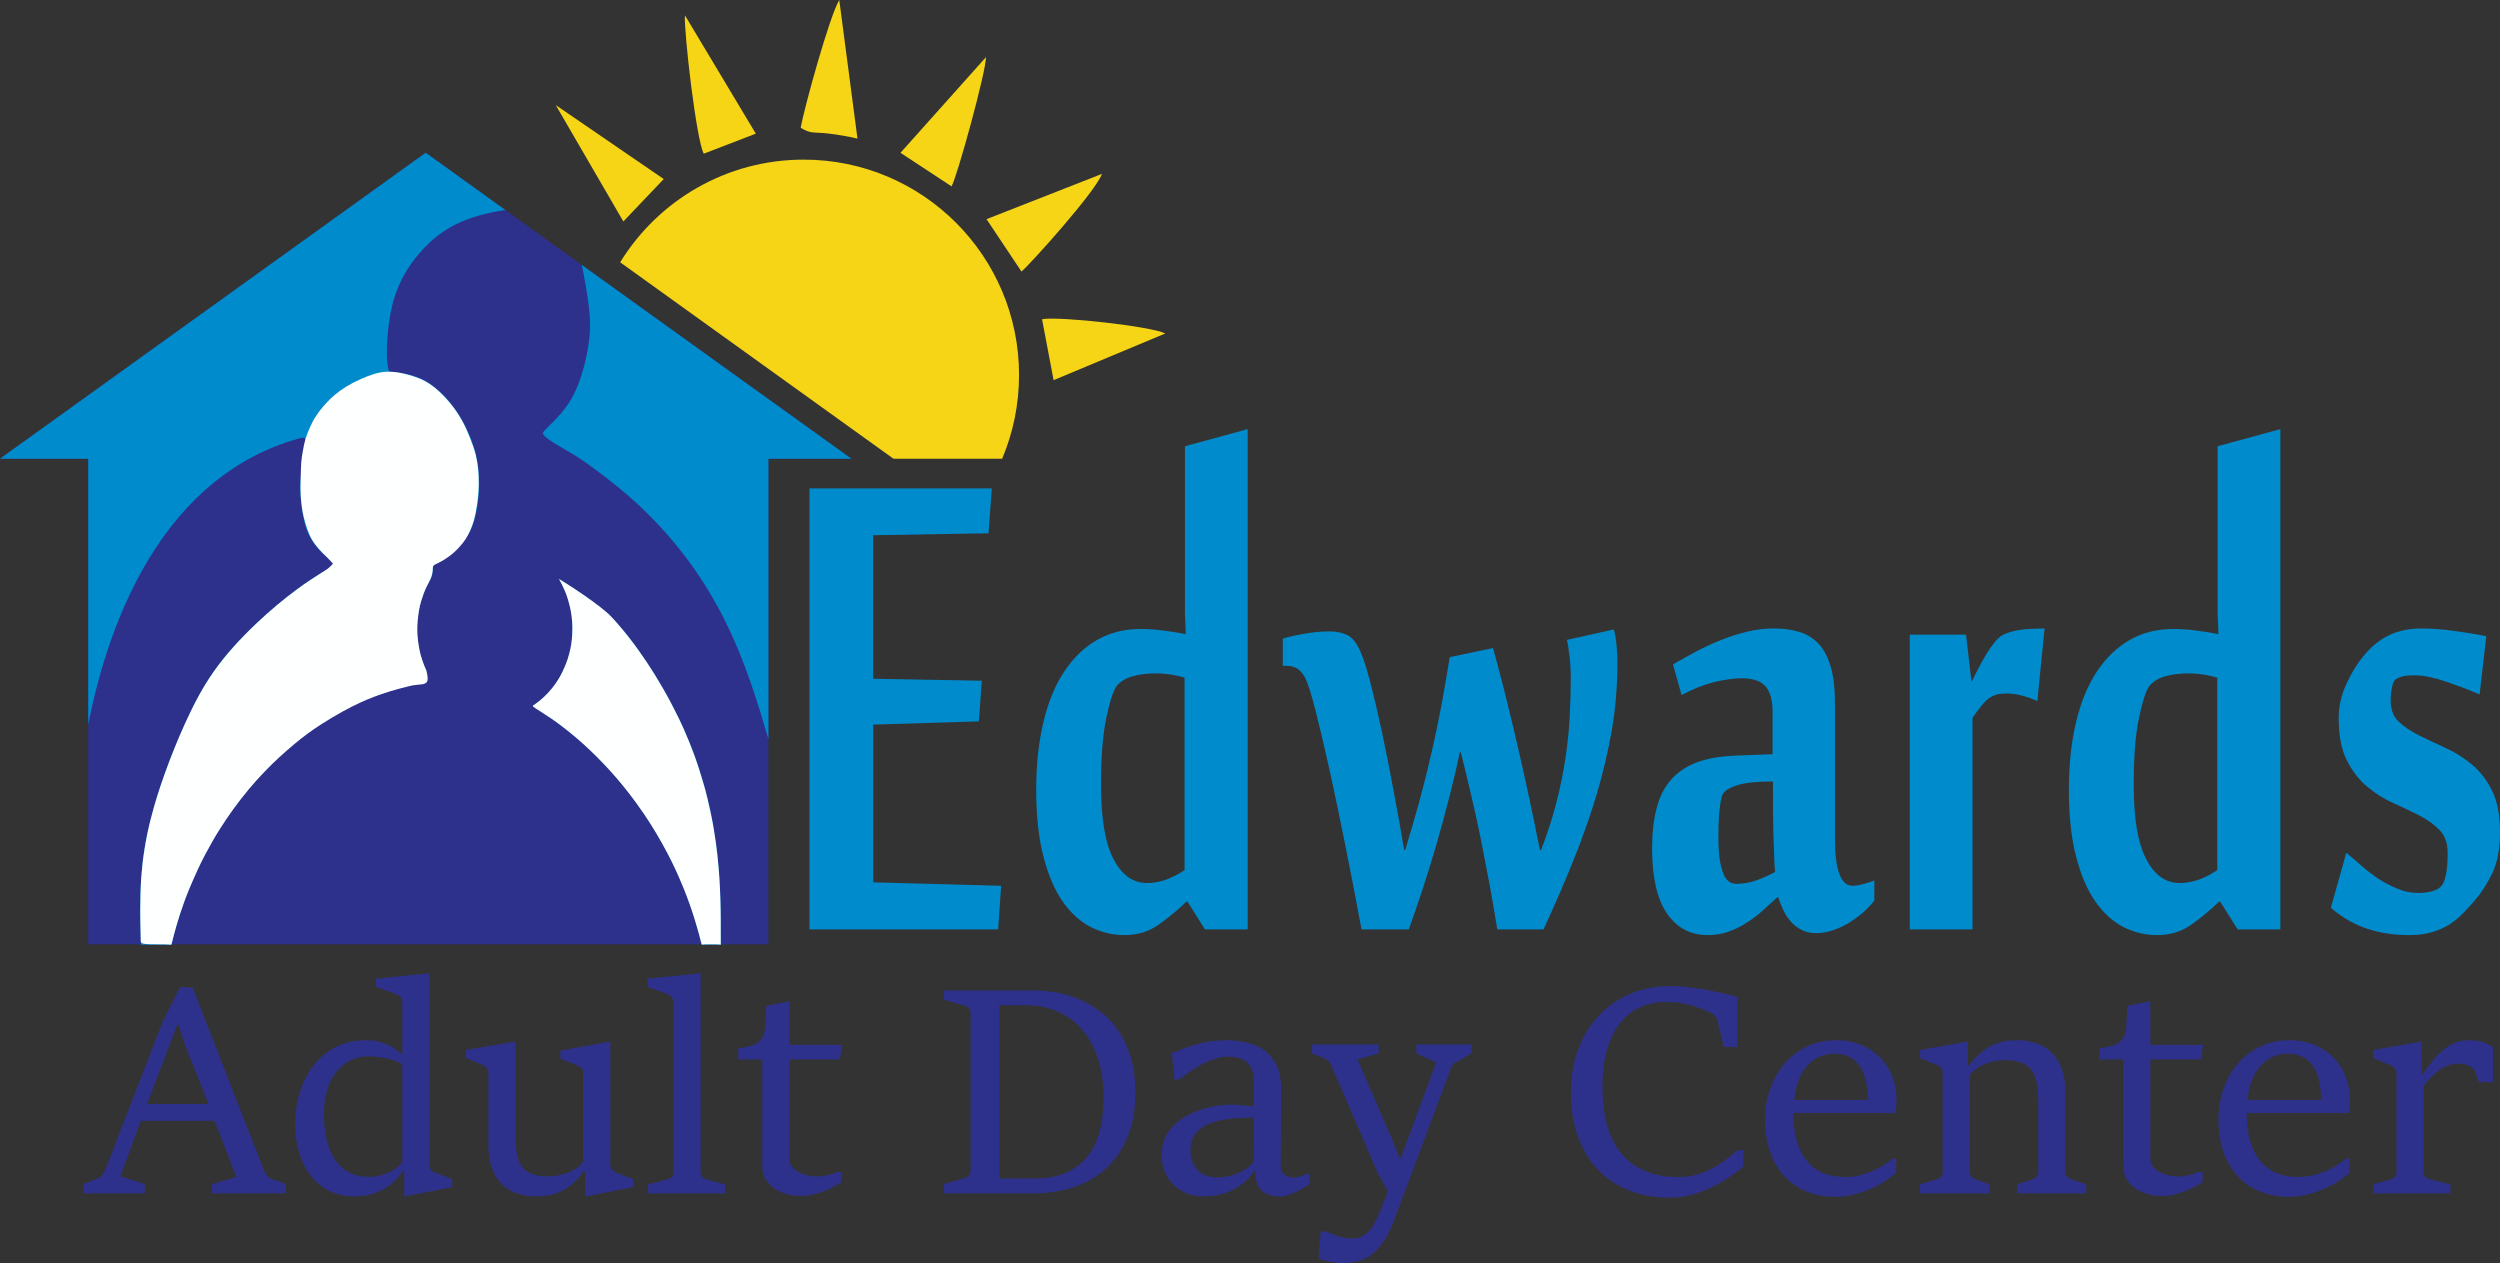
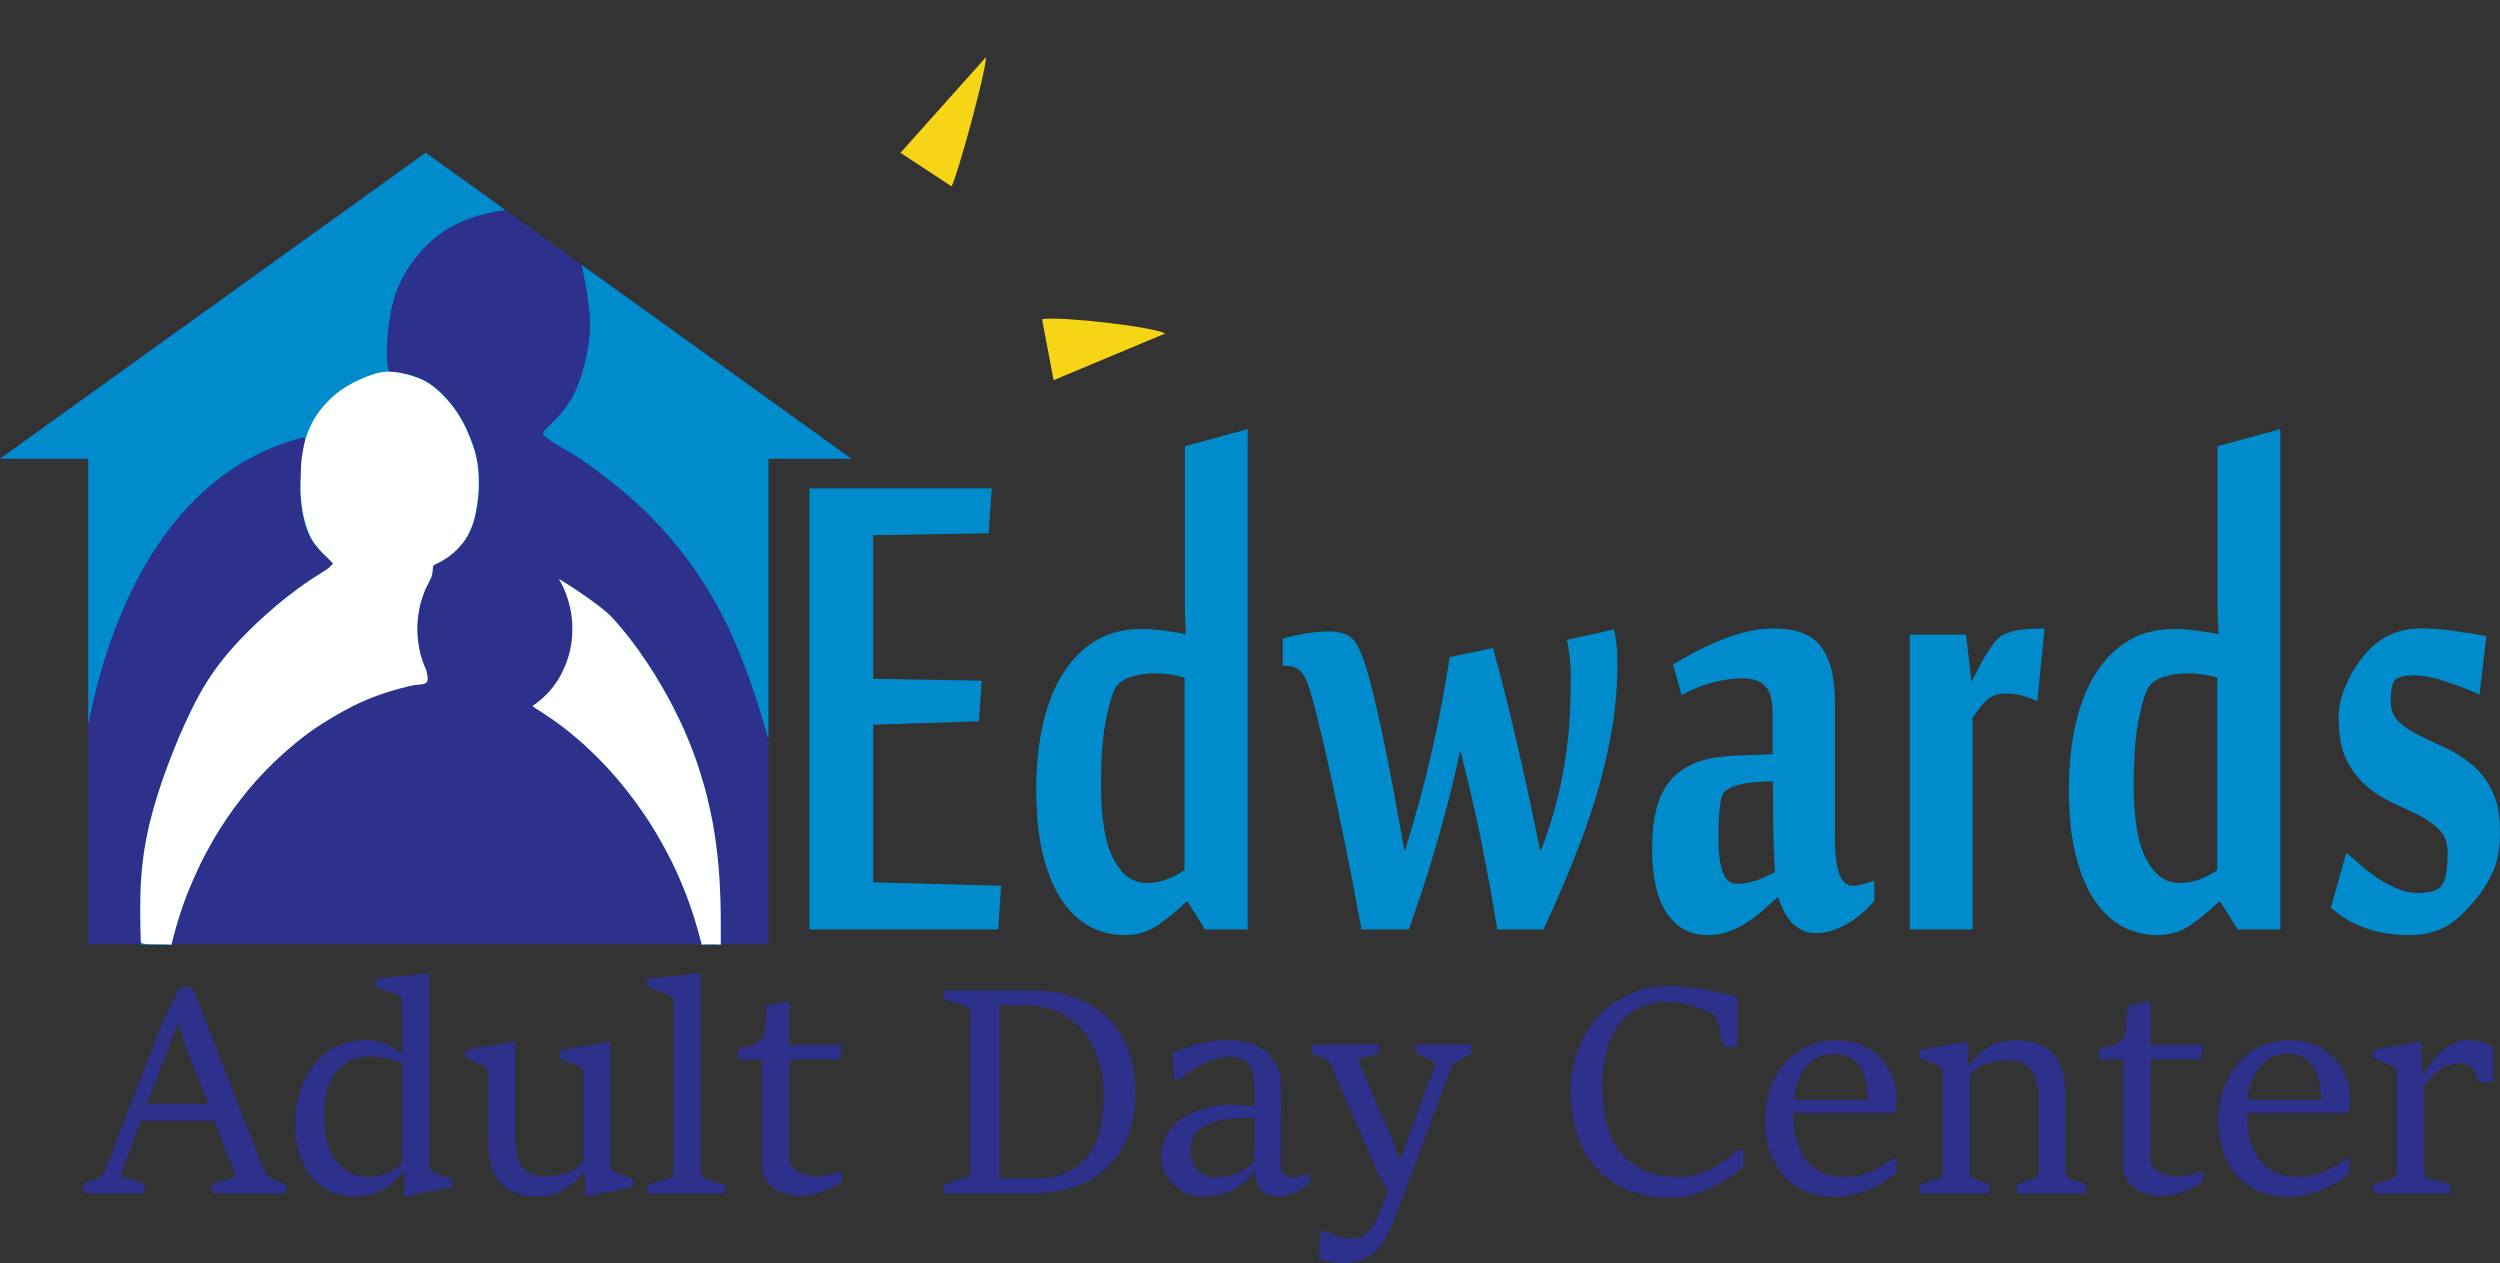
<svg xmlns="http://www.w3.org/2000/svg" version="1.1" id="Layer_1" x="0px" y="0px" width="320px" height="161.683px" viewBox="0 0 320 161.683" enable-background="new 0 0 320 161.683" xml:space="preserve">
  <rect x="0" y="0" width="320" height="161.683" fill="#333333" stroke="none" />
  <g>
    <polygon fill-rule="evenodd" clip-rule="evenodd" fill="#2D318B" points="98.358,120.872 98.358,58.715 108.978,58.715    54.489,19.553 0,58.715 11.297,58.715 11.297,120.872  " />
    <path fill-rule="evenodd" clip-rule="evenodd" fill="#008CCC" d="M68.295,90.366c0.159,0.091,0.119,0.218,0.277,0.312   c9.413,5.611,18.135,16.958,21.249,30.245h2.441c-0.006-0.555-0.006-1.101-0.006-1.606c0-1.908,0-3.238-0.075-5.071   c-0.075-1.833-0.227-4.167-0.59-6.728c-0.364-2.561-0.942-5.348-1.858-8.322c-0.916-2.975-2.171-6.138-4.017-9.564   c-1.845-3.427-4.28-7.117-6.64-9.791c-2.334-2.645-6.216-4.884-7.563-5.782c0.035,0.057,0.069,0.114,0.103,0.172l0.428,0.802   c0.06,0.122,0.116,0.245,0.172,0.369l0.041,0.094l0.001,0.003c0.025,0.059,0.05,0.118,0.075,0.177l0.003,0.009l0.039,0.095   l0.052,0.133l0.034,0.088l0.058,0.153l0.004,0.011l0.035,0.097l0.001,0.004l0.053,0.152l0.04,0.118l0.036,0.111l0.043,0.141   l0.041,0.137l0.042,0.148l0.026,0.095l0.045,0.172l0.024,0.095c0.016,0.063,0.03,0.125,0.045,0.188l0.013,0.058   c0.015,0.07,0.031,0.14,0.044,0.21l0.017,0.08c0.015,0.075,0.029,0.149,0.042,0.224v0l0.002,0.008l0.002,0.017   c0.014,0.077,0.027,0.155,0.04,0.233l0.008,0.047c0.012,0.081,0.023,0.162,0.035,0.243l0.005,0.036   c0.011,0.083,0.021,0.167,0.031,0.25l0.001,0.012l0.001,0.008c0.01,0.09,0.019,0.18,0.027,0.27l0.001,0.011   c0.008,0.087,0.015,0.175,0.021,0.263l0.001,0.017v0.009c0.006,0.092,0.011,0.184,0.016,0.275l0,0.005   c0.004,0.093,0.007,0.186,0.009,0.279l0,0.019c0.002,0.094,0.003,0.188,0.003,0.282c0,0.086-0.001,0.172-0.003,0.258l-0.002,0.073   c-0.002,0.079-0.004,0.159-0.008,0.238l-0.001,0.016c-0.004,0.088-0.009,0.176-0.015,0.264l-0.003,0.049   c-0.005,0.08-0.011,0.159-0.019,0.238l-0.002,0.028c-0.008,0.088-0.017,0.176-0.026,0.264l-0.004,0.038   c-0.008,0.077-0.018,0.153-0.028,0.23l-0.005,0.039c-0.012,0.084-0.024,0.168-0.037,0.251l-0.009,0.054   c-0.011,0.069-0.023,0.138-0.035,0.207l-0.008,0.048c-0.015,0.083-0.031,0.166-0.047,0.248l-0.009,0.04   c-0.014,0.072-0.03,0.144-0.045,0.216l-0.011,0.047c-0.019,0.081-0.037,0.162-0.058,0.242l-0.002,0.007l-0.005,0.02   c-0.018,0.072-0.037,0.143-0.056,0.214l-0.019,0.067c-0.02,0.071-0.04,0.142-0.06,0.212l-0.005,0.016l-0.003,0.008   c-0.021,0.074-0.045,0.148-0.068,0.222l-0.023,0.068c-0.019,0.059-0.039,0.118-0.059,0.176l-0.02,0.06   c-0.025,0.073-0.052,0.146-0.079,0.219l-0.021,0.058l-0.069,0.181l-0.019,0.047c-0.029,0.074-0.06,0.147-0.09,0.221l-0.019,0.043   c-0.027,0.064-0.055,0.129-0.084,0.192l-0.017,0.039c-0.033,0.072-0.066,0.144-0.1,0.215l-0.025,0.052   c-0.026,0.054-0.052,0.107-0.079,0.16l-0.034,0.067c-0.033,0.065-0.067,0.13-0.102,0.195l-0.006,0.012l-0.011,0.021   c-0.032,0.059-0.064,0.117-0.097,0.175l-0.038,0.067c-0.037,0.064-0.074,0.128-0.111,0.192l-0.002,0.003l0,0.001   c-0.039,0.066-0.08,0.132-0.12,0.196l-0.033,0.054l-0.105,0.164l-0.024,0.037c-0.041,0.061-0.081,0.121-0.122,0.181l-0.042,0.06   c-0.035,0.049-0.069,0.098-0.104,0.147l-0.031,0.043c-0.043,0.059-0.087,0.119-0.132,0.177l-0.04,0.052l-0.103,0.132l-0.043,0.055   c-0.044,0.055-0.089,0.11-0.134,0.164l-0.045,0.054l-0.104,0.121l-0.051,0.058c-0.048,0.054-0.096,0.107-0.145,0.16l-0.03,0.032   c-0.039,0.041-0.077,0.083-0.116,0.123l-0.063,0.065l-0.123,0.124l-0.062,0.061l-0.115,0.111l-0.065,0.061l-0.124,0.113   l-0.036,0.033c-0.051,0.046-0.104,0.091-0.157,0.136l-0.064,0.055l-0.109,0.09l-0.062,0.05c-0.051,0.042-0.104,0.083-0.155,0.123   l-0.067,0.051l-0.116,0.086l-0.062,0.046c-0.056,0.041-0.112,0.08-0.168,0.119l-0.057,0.039l-0.115,0.077L68.252,90.3   c-0.051,0.034,0.079,0.014,0.027,0.047 M64.682,26.879l-10.193-7.327L0,58.715h11.297v34.01   c2.832-14.494,10.191-31.943,26.962-36.596c0.792-0.22,1.004-0.075,0.904,0.804c-0.101,0.878-0.502,2.536-0.653,4.042   c-0.15,1.506-0.05,2.862,0.126,4.117c0.175,1.255,0.426,2.411,0.903,3.389c0.477,0.979,1.18,1.783,1.808,2.385   c0.627,0.603,1.18,1.004,1.28,1.28c0.101,0.276-0.25,0.427-1.33,1.08s-2.887,1.808-5.171,3.665   c-2.285,1.858-5.046,4.418-7.18,6.979c-2.134,2.561-3.641,5.121-5.322,8.862c-1.682,3.741-3.54,8.661-4.544,12.928   c-1.004,4.268-1.155,7.883-1.13,11.147c0.012,1.476,0.059,2.88,0.082,4.117h3.91c4.23-18.045,18.223-31.556,32.495-33.541   l0.134-1.568l-0.066-0.143l-0.045-0.102l-0.067-0.152l-0.036-0.084l-0.06-0.146l-0.044-0.11c-0.02-0.049-0.039-0.099-0.057-0.148   l-0.037-0.099l-0.052-0.146l-0.04-0.115l-0.056-0.167l-0.024-0.078c-0.019-0.058-0.037-0.116-0.055-0.174l-0.026-0.089   c-0.018-0.061-0.035-0.122-0.052-0.183l-0.02-0.074c-0.019-0.069-0.037-0.139-0.055-0.208l-0.011-0.045   c-0.018-0.073-0.036-0.146-0.052-0.22l-0.01-0.044c-0.016-0.072-0.032-0.144-0.046-0.216L53.642,83   c-0.015-0.077-0.03-0.155-0.043-0.232l-0.002-0.011l-0.002-0.015c-0.015-0.08-0.028-0.161-0.041-0.242l-0.006-0.043   c-0.013-0.079-0.024-0.158-0.035-0.238l-0.004-0.033c-0.012-0.087-0.023-0.176-0.033-0.265l0-0.005   c-0.01-0.092-0.02-0.184-0.028-0.276l0-0.005v-0.002c-0.017-0.188-0.03-0.377-0.038-0.567l0-0.008   c-0.004-0.095-0.007-0.19-0.009-0.285v-0.001c-0.002-0.097-0.003-0.194-0.003-0.292c0-0.093,0.001-0.187,0.003-0.279l0-0.024   c0.002-0.092,0.005-0.183,0.009-0.273v-0.004l0-0.006c0.004-0.09,0.009-0.181,0.015-0.271l0.001-0.021   c0.006-0.09,0.013-0.179,0.021-0.268l0-0.009v-0.002c0.008-0.089,0.018-0.179,0.027-0.268l0.003-0.027   c0.009-0.085,0.02-0.17,0.032-0.255l0.001-0.014l0.002-0.016c0.011-0.078,0.021-0.155,0.034-0.232l0.009-0.057   c0.013-0.079,0.026-0.158,0.04-0.237l0.007-0.04c0.013-0.07,0.026-0.14,0.04-0.209l0.014-0.071   c0.016-0.074,0.032-0.148,0.048-0.222l0.012-0.051c0.015-0.066,0.031-0.133,0.047-0.199l0.02-0.077   c0.015-0.059,0.03-0.117,0.046-0.175l0.028-0.106l0.045-0.156l0.035-0.117l0.043-0.14l0.041-0.125l0.002-0.007l0.034-0.103   l0.005-0.014l0.056-0.161l0.025-0.07l0.057-0.156l0.001-0.002l0.039-0.1l0.004-0.012l0.062-0.155l0.037-0.086l0.059-0.142   l0.042-0.097l0.001-0.003c0.026-0.06,0.053-0.119,0.081-0.179l0.013-0.027c0.07-0.15,0.143-0.298,0.218-0.444l0.018-0.035   c0.124-0.239,0.256-0.472,0.395-0.698l0.006-0.01c0.272-0.443,0.226-1.666,0.229-1.667c0.753-0.288,1.459-0.823,2.337-1.563   c0.324-0.273,0.762-0.66,1.042-0.995c0.48-0.574,1.083-1.124,1.416-1.86c0.527-1.167,0.854-2.522,1.017-3.966   c0.163-1.443,0.163-2.975-0.039-4.418c-0.2-1.443-0.602-2.799-1.205-4.155c-0.603-1.355-1.406-2.711-2.36-3.878   c-0.954-1.167-2.059-2.146-3.163-2.762c-1.105-0.615-2.209-0.866-2.975-1.004c-0.766-0.138-1.193-0.164-1.418-0.176   c-0.226-0.013-0.251-0.013-0.326-0.289c-0.076-0.276-0.201-0.828-0.214-1.996c-0.013-1.167,0.088-2.95,0.389-4.732   c0.301-1.782,0.804-3.564,1.833-5.397c1.029-1.833,2.586-3.715,4.394-5.083c1.807-1.368,3.866-2.222,6.176-2.762   C63.088,27.14,63.898,26.994,64.682,26.879z M108.978,58.715L74.464,33.91c0.368,1.711,0.742,3.824,0.923,5.463   c0.226,2.045,0.15,3.351-0.051,4.707c-0.201,1.356-0.527,2.762-0.941,4.042c-0.414,1.28-0.917,2.435-1.557,3.427   c-0.64,0.992-1.418,1.82-1.996,2.41c-0.577,0.589-0.955,0.941-1.167,1.18c-0.213,0.238-0.263,0.364-0.013,0.627   c0.251,0.264,0.804,0.666,1.544,1.117c0.74,0.452,1.669,0.954,2.623,1.557c0.954,0.602,1.933,1.305,3.276,2.334   c1.343,1.029,3.05,2.385,4.519,3.753c10.552,9.83,13.892,20.394,16.733,30.07V58.715H108.978z" />
    <path fill="#2D318B" d="M303.815,151.596l2.184-0.641c0.221-0.062,0.399-0.172,0.544-0.324c0.139-0.151,0.208-0.358,0.208-0.613   v-12.531c0-0.316-0.09-0.579-0.263-0.771c-0.179-0.193-0.406-0.344-0.674-0.44l-2.075-0.848v-1.026l6.228-1.082v4.188h0.132   c0.461-0.689,0.916-1.302,1.363-1.839c0.448-0.538,0.91-0.992,1.392-1.371c0.476-0.372,0.965-0.654,1.468-0.854   c0.503-0.193,1.039-0.29,1.618-0.29c0.304,0,0.6,0.014,0.89,0.042c0.289,0.034,0.557,0.083,0.819,0.151   c0.255,0.062,0.503,0.158,0.744,0.276c0.234,0.117,0.475,0.255,0.703,0.414v4.477h-1.778l-0.551-1.446   c-0.062-0.152-0.165-0.276-0.317-0.386c-0.145-0.11-0.31-0.207-0.502-0.289c-0.193-0.077-0.393-0.138-0.613-0.18   c-0.22-0.048-0.435-0.069-0.627-0.069c-0.489,0-0.943,0.083-1.371,0.242c-0.42,0.158-0.812,0.372-1.172,0.633   c-0.364,0.262-0.702,0.565-1.019,0.91c-0.323,0.345-0.628,0.703-0.924,1.082v11.008c0,0.255,0.076,0.462,0.214,0.62   c0.139,0.159,0.324,0.269,0.545,0.317l2.679,0.641v1.157h-9.844V151.596z M297.092,140.794c0-0.854-0.075-1.646-0.22-2.37   c-0.151-0.723-0.393-1.35-0.736-1.874c-0.345-0.523-0.786-0.937-1.323-1.233c-0.538-0.29-1.199-0.441-1.984-0.441   c-0.709,0-1.357,0.138-1.949,0.407c-0.586,0.269-1.103,0.661-1.55,1.164c-0.448,0.51-0.813,1.129-1.096,1.867   s-0.461,1.564-0.551,2.48H297.092z M300.744,148.289v1.839c-0.428,0.365-0.924,0.73-1.488,1.103   c-0.558,0.365-1.178,0.695-1.854,0.978c-0.675,0.289-1.385,0.523-2.142,0.709c-0.752,0.186-1.523,0.275-2.322,0.275   c-1.288,0-2.479-0.213-3.575-0.641c-1.096-0.434-2.046-1.068-2.845-1.901c-0.799-0.84-1.434-1.874-1.881-3.1   c-0.454-1.22-0.683-2.639-0.683-4.244c0-1.391,0.222-2.707,0.654-3.94c0.436-1.226,1.048-2.301,1.834-3.224   c0.791-0.916,1.748-1.646,2.865-2.184c1.123-0.537,2.362-0.806,3.72-0.806c1.239,0,2.335,0.207,3.3,0.62   c0.965,0.42,1.77,0.971,2.432,1.667c0.661,0.688,1.164,1.495,1.509,2.404c0.344,0.909,0.517,1.86,0.517,2.838   c0,0.124-0.008,0.262-0.014,0.413c-0.008,0.151-0.008,0.31-0.015,0.476c-0.007,0.165-0.02,0.324-0.048,0.482   c-0.027,0.151-0.048,0.29-0.075,0.414h-13.062c0.014,2.679,0.586,4.718,1.722,6.104c1.131,1.392,2.771,2.087,4.912,2.087   c0.695,0,1.357-0.083,1.978-0.248c0.612-0.166,1.185-0.365,1.708-0.606c0.517-0.242,0.984-0.496,1.392-0.765   c0.413-0.269,0.764-0.517,1.062-0.751H300.744z M271.776,135.614h-3.065v-1.412c0.503-0.104,0.957-0.193,1.363-0.275   c0.414-0.09,0.765-0.228,1.062-0.414c0.289-0.193,0.53-0.461,0.703-0.799c0.178-0.345,0.289-0.82,0.323-1.419l0.145-2.549   l2.941-0.572v5.566h6.744l-0.275,1.874h-6.469v12.751c0,0.4,0.131,0.744,0.386,1.027c0.255,0.282,0.572,0.516,0.944,0.696   c0.378,0.186,0.764,0.316,1.171,0.399c0.399,0.076,0.757,0.117,1.061,0.117c0.214,0,0.448-0.021,0.71-0.062   c0.262-0.049,0.517-0.097,0.764-0.152c0.241-0.055,0.476-0.117,0.689-0.193c0.214-0.069,0.372-0.131,0.482-0.179h0.481v1.302   c-0.171,0.11-0.434,0.262-0.785,0.462c-0.344,0.193-0.75,0.393-1.212,0.585c-0.454,0.193-0.958,0.366-1.502,0.503   c-0.544,0.145-1.096,0.213-1.646,0.213c-0.688,0-1.329-0.083-1.936-0.254c-0.605-0.172-1.136-0.421-1.592-0.737   c-0.454-0.317-0.812-0.716-1.081-1.185c-0.269-0.468-0.406-1.012-0.406-1.626V135.614z M245.744,151.596l2.17-0.641   c0.22-0.062,0.399-0.172,0.544-0.324c0.138-0.151,0.206-0.358,0.206-0.613v-12.675c0-0.283-0.075-0.51-0.228-0.682   c-0.151-0.172-0.386-0.31-0.688-0.42l-1.984-0.813v-1.026l6.118-1.082v3.066h0.145c0.53-0.689,1.055-1.241,1.57-1.674   c0.523-0.427,1.04-0.751,1.557-0.978c0.511-0.228,1.026-0.379,1.55-0.462c0.524-0.083,1.041-0.117,1.551-0.117   c0.833,0,1.626,0.124,2.369,0.372c0.752,0.255,1.398,0.641,1.949,1.171c0.552,0.523,0.986,1.205,1.303,2.039   c0.323,0.833,0.481,1.825,0.481,2.976v10.209c0,0.31,0.07,0.544,0.222,0.703c0.145,0.158,0.33,0.269,0.551,0.331l1.908,0.641v1.157   h-8.839v-1.157l1.93-0.641c0.221-0.076,0.405-0.186,0.55-0.345c0.152-0.151,0.222-0.379,0.222-0.688v-8.776   c0-0.861-0.049-1.619-0.151-2.287c-0.104-0.668-0.31-1.24-0.607-1.708c-0.303-0.476-0.723-0.834-1.267-1.075   c-0.544-0.248-1.261-0.372-2.143-0.372c-0.379,0-0.778,0.035-1.206,0.097c-0.42,0.062-0.833,0.165-1.247,0.31   c-0.412,0.145-0.798,0.345-1.164,0.585c-0.371,0.248-0.695,0.544-0.978,0.902v12.42c0,0.255,0.075,0.462,0.234,0.613   c0.151,0.151,0.33,0.262,0.537,0.324l1.729,0.641v1.157h-8.893V151.596z M239.062,140.794c0-0.854-0.075-1.646-0.221-2.37   c-0.151-0.723-0.393-1.35-0.736-1.874c-0.345-0.523-0.785-0.937-1.323-1.233c-0.537-0.29-1.198-0.441-1.983-0.441   c-0.71,0-1.357,0.138-1.949,0.407c-0.586,0.269-1.103,0.661-1.55,1.164c-0.449,0.51-0.813,1.129-1.096,1.867   c-0.283,0.737-0.462,1.564-0.551,2.48H239.062z M242.713,148.289v1.839c-0.427,0.365-0.924,0.73-1.487,1.103   c-0.559,0.365-1.179,0.695-1.854,0.978c-0.675,0.289-1.384,0.523-2.142,0.709c-0.751,0.186-1.522,0.275-2.322,0.275   c-1.287,0-2.479-0.213-3.575-0.641c-1.095-0.434-2.046-1.068-2.844-1.901c-0.8-0.84-1.434-1.874-1.881-3.1   c-0.455-1.22-0.683-2.639-0.683-4.244c0-1.391,0.221-2.707,0.654-3.94c0.435-1.226,1.048-2.301,1.833-3.224   c0.791-0.916,1.749-1.646,2.865-2.184c1.123-0.537,2.363-0.806,3.72-0.806c1.24,0,2.335,0.207,3.3,0.62   c0.965,0.42,1.771,0.971,2.432,1.667c0.661,0.688,1.164,1.495,1.509,2.404s0.517,1.86,0.517,2.838c0,0.124-0.007,0.262-0.014,0.413   s-0.007,0.31-0.014,0.476c-0.007,0.165-0.021,0.324-0.048,0.482c-0.028,0.151-0.048,0.29-0.076,0.414h-13.062   c0.015,2.679,0.586,4.718,1.723,6.104c1.13,1.392,2.77,2.087,4.911,2.087c0.696,0,1.358-0.083,1.978-0.248   c0.613-0.166,1.186-0.365,1.708-0.606c0.517-0.242,0.985-0.496,1.392-0.765c0.414-0.269,0.765-0.517,1.062-0.751H242.713z    M223.148,147.208v2.129c-0.522,0.441-1.13,0.895-1.818,1.357c-0.682,0.468-1.425,0.896-2.231,1.281   c-0.8,0.386-1.653,0.702-2.55,0.951c-0.902,0.255-1.832,0.378-2.782,0.378c-1.915,0-3.651-0.303-5.208-0.909   c-1.563-0.606-2.9-1.488-4.01-2.646c-1.109-1.157-1.963-2.569-2.569-4.243c-0.605-1.674-0.909-3.568-0.909-5.683   c0-2.046,0.324-3.906,0.964-5.586c0.642-1.681,1.537-3.114,2.673-4.299c1.138-1.185,2.487-2.108,4.044-2.756   c1.55-0.647,3.245-0.971,5.07-0.971c0.647,0,1.357,0.042,2.136,0.138c0.778,0.089,1.557,0.2,2.335,0.337   c0.778,0.138,1.523,0.282,2.232,0.448c0.71,0.165,1.33,0.323,1.853,0.469v6.413h-1.742l-0.861-3.561   c-0.048-0.213-0.159-0.379-0.324-0.496c-0.165-0.124-0.33-0.228-0.488-0.317c-0.399-0.207-0.827-0.393-1.274-0.564   c-0.448-0.172-0.916-0.324-1.405-0.455c-0.49-0.124-0.985-0.221-1.488-0.282c-0.503-0.062-1.013-0.09-1.523-0.09   c-1.205,0-2.307,0.22-3.306,0.668c-1.006,0.447-1.867,1.123-2.583,2.018c-0.717,0.903-1.275,2.032-1.675,3.383   c-0.393,1.35-0.592,2.941-0.592,4.767c0,3.83,0.833,6.723,2.508,8.659c1.666,1.942,4.071,2.914,7.206,2.914   c0.942,0,1.798-0.124,2.562-0.365c0.764-0.248,1.46-0.545,2.087-0.902c0.626-0.358,1.178-0.731,1.66-1.13   c0.488-0.399,0.909-0.751,1.28-1.054H223.148z M169.052,157.624h0.736c0.173,0.11,0.394,0.213,0.662,0.317   c0.268,0.103,0.544,0.2,0.833,0.289c0.289,0.083,0.565,0.151,0.826,0.207c0.263,0.056,0.469,0.083,0.614,0.083   c0.454,0,0.84-0.035,1.15-0.11c0.31-0.069,0.605-0.213,0.888-0.42c0.27-0.193,0.518-0.44,0.737-0.737   c0.221-0.289,0.44-0.654,0.655-1.088c0.213-0.434,0.44-0.957,0.675-1.563c0.241-0.606,0.516-1.315,0.82-2.122l-1.289-2.315   l-6.007-13.908c-0.11-0.241-0.248-0.427-0.414-0.551c-0.165-0.117-0.378-0.227-0.646-0.31l-1.379-0.571v-1.137h8.557v1.137   l-2.701,0.792l4.45,10.285l0.896,2.301h0.206l4.499-12.2l-2.535-1.178v-1.137h7.055v1.137l-1.51,0.902   c-0.241,0.11-0.461,0.227-0.647,0.351c-0.192,0.118-0.33,0.296-0.413,0.531l-7.261,19.419c-0.441,1.185-0.909,2.149-1.412,2.879   c-0.503,0.737-1.033,1.309-1.599,1.722c-0.564,0.406-1.15,0.688-1.763,0.833c-0.614,0.145-1.24,0.22-1.895,0.22   c-0.228,0-0.489-0.021-0.778-0.055c-0.289-0.034-0.572-0.083-0.854-0.138c-0.283-0.055-0.552-0.117-0.807-0.193   c-0.262-0.075-0.468-0.144-0.626-0.221L169.052,157.624z M160.509,143.054c-1.219,0-2.334,0.062-3.341,0.193   c-1.006,0.131-1.86,0.351-2.562,0.661s-1.254,0.737-1.646,1.274c-0.393,0.544-0.585,1.212-0.585,2.025   c0,0.668,0.11,1.233,0.324,1.681c0.214,0.448,0.482,0.806,0.806,1.075c0.324,0.268,0.689,0.461,1.103,0.579   c0.414,0.117,0.806,0.172,1.185,0.172c0.379,0,0.792-0.041,1.233-0.117c0.441-0.083,0.875-0.207,1.302-0.372   c0.427-0.165,0.828-0.372,1.206-0.633c0.372-0.255,0.689-0.565,0.943-0.937L160.509,143.054z M160.53,149.908   c-0.476,0.696-1,1.254-1.57,1.681c-0.573,0.42-1.144,0.751-1.729,0.978c-0.579,0.234-1.151,0.386-1.708,0.461   c-0.558,0.076-1.061,0.11-1.516,0.11c-0.833,0-1.578-0.145-2.232-0.441c-0.655-0.296-1.212-0.682-1.667-1.157   c-0.462-0.475-0.813-1.033-1.062-1.674c-0.241-0.633-0.365-1.294-0.365-1.983c0-0.806,0.138-1.53,0.42-2.163   c0.282-0.641,0.661-1.199,1.144-1.674c0.476-0.476,1.026-0.882,1.653-1.22c0.621-0.338,1.268-0.613,1.936-0.827   c0.668-0.213,1.344-0.372,2.019-0.468c0.682-0.103,1.315-0.151,1.901-0.151c0.124,0,0.316,0.013,0.571,0.041   c0.254,0.021,0.523,0.049,0.806,0.069c0.283,0.027,0.552,0.049,0.799,0.076c0.255,0.028,0.449,0.042,0.579,0.056V138.7   c0-0.661-0.075-1.212-0.228-1.653c-0.15-0.441-0.372-0.792-0.654-1.054c-0.282-0.269-0.627-0.455-1.033-0.565   c-0.414-0.11-0.882-0.166-1.405-0.166c-0.613,0-1.227,0.11-1.833,0.324c-0.606,0.214-1.185,0.476-1.736,0.779   c-0.551,0.31-1.054,0.627-1.522,0.958c-0.469,0.331-0.861,0.613-1.192,0.847H150.3l-0.296-3.362c0.475-0.2,0.964-0.393,1.467-0.592   c0.503-0.193,1.041-0.372,1.619-0.53c0.579-0.159,1.185-0.29,1.84-0.386c0.647-0.097,1.35-0.145,2.108-0.145   c0.847,0,1.688,0.09,2.521,0.282c0.833,0.193,1.577,0.517,2.232,0.985c0.654,0.461,1.185,1.095,1.584,1.888   c0.406,0.799,0.606,1.805,0.606,3.017l-0.056,9.989c0,0.22,0.049,0.42,0.131,0.592c0.082,0.172,0.2,0.317,0.352,0.441   c0.145,0.117,0.324,0.213,0.53,0.282c0.207,0.069,0.428,0.103,0.661,0.103c0.097,0,0.222-0.021,0.358-0.048   c0.138-0.028,0.296-0.069,0.461-0.11c0.166-0.042,0.324-0.096,0.482-0.159c0.159-0.062,0.311-0.117,0.441-0.179h0.262v1.322   c-0.186,0.131-0.419,0.29-0.709,0.468c-0.289,0.173-0.606,0.345-0.944,0.51c-0.344,0.166-0.695,0.31-1.047,0.427   c-0.358,0.117-0.688,0.172-0.992,0.172c-0.545,0-1.013-0.062-1.418-0.186c-0.4-0.117-0.738-0.31-1.008-0.564   c-0.268-0.262-0.474-0.593-0.605-1.006c-0.137-0.407-0.206-0.902-0.206-1.475H160.53z M132.423,150.845   c1.516,0,2.832-0.234,3.941-0.703c1.109-0.461,2.025-1.136,2.755-2.025c0.73-0.889,1.268-1.977,1.619-3.272   c0.344-1.295,0.523-2.762,0.523-4.416c0-1.811-0.241-3.444-0.709-4.897c-0.468-1.454-1.143-2.687-2.011-3.7   c-0.868-1.02-1.922-1.798-3.148-2.342c-1.233-0.544-2.597-0.82-4.092-0.82h-3.396v22.175H132.423z M120.83,151.561l2.645-0.757   c0.214-0.062,0.386-0.172,0.538-0.338c0.145-0.166,0.22-0.386,0.22-0.654v-20.129c0-0.262-0.076-0.469-0.22-0.627   c-0.152-0.159-0.324-0.269-0.538-0.331l-2.645-0.771v-1.178h11.504c0.854,0,1.771,0.083,2.742,0.242   c0.978,0.158,1.942,0.433,2.907,0.826c0.958,0.393,1.881,0.91,2.77,1.564c0.888,0.648,1.674,1.454,2.342,2.425   c0.675,0.965,1.212,2.115,1.618,3.444c0.407,1.33,0.606,2.859,0.606,4.602c0,2.211-0.344,4.133-1.026,5.745   c-0.689,1.619-1.619,2.955-2.804,4.016s-2.562,1.846-4.154,2.349c-1.584,0.51-3.279,0.765-5.077,0.765H120.83V151.561z    M97.56,135.614h-3.065v-1.412c0.502-0.104,0.958-0.193,1.364-0.275c0.414-0.09,0.765-0.228,1.061-0.414   c0.29-0.193,0.531-0.461,0.703-0.799c0.179-0.345,0.29-0.82,0.324-1.419l0.145-2.549l2.942-0.572v5.566h6.744l-0.275,1.874h-6.468   v12.751c0,0.4,0.131,0.744,0.386,1.027c0.255,0.282,0.571,0.516,0.944,0.696c0.378,0.186,0.764,0.316,1.171,0.399   c0.399,0.076,0.758,0.117,1.061,0.117c0.213,0,0.447-0.021,0.709-0.062c0.262-0.049,0.517-0.097,0.765-0.152   c0.241-0.055,0.475-0.117,0.688-0.193c0.214-0.069,0.373-0.131,0.482-0.179h0.482v1.302c-0.172,0.11-0.434,0.262-0.786,0.462   c-0.344,0.193-0.751,0.393-1.212,0.585c-0.455,0.193-0.958,0.366-1.502,0.503c-0.544,0.145-1.095,0.213-1.646,0.213   c-0.689,0-1.33-0.083-1.936-0.254c-0.606-0.172-1.137-0.421-1.591-0.737c-0.455-0.317-0.812-0.716-1.082-1.185   c-0.269-0.468-0.406-1.012-0.406-1.626V135.614z M82.956,151.596l2.479-0.641c0.228-0.062,0.421-0.172,0.558-0.324   c0.138-0.151,0.214-0.358,0.214-0.613v-21.713c0-0.283-0.083-0.517-0.241-0.689c-0.158-0.179-0.386-0.317-0.682-0.413l-2.425-0.902   v-1.027l6.82-0.702v25.447c0,0.255,0.076,0.462,0.227,0.62c0.151,0.159,0.331,0.269,0.544,0.317l2.35,0.641v1.157h-9.844V151.596z    M62.509,137.343c0-0.283-0.076-0.51-0.234-0.682c-0.151-0.172-0.372-0.31-0.668-0.42l-2.004-0.813v-1.026l6.379-1.082v11.828   c0,0.848,0.041,1.605,0.138,2.281c0.09,0.668,0.283,1.24,0.565,1.708c0.289,0.461,0.703,0.82,1.24,1.061   c0.544,0.248,1.254,0.372,2.135,0.372c0.393,0,0.799-0.035,1.219-0.097c0.42-0.062,0.833-0.158,1.24-0.303   c0.407-0.138,0.792-0.331,1.157-0.565c0.365-0.241,0.689-0.544,0.971-0.909v-11.353c0-0.283-0.076-0.496-0.228-0.647   c-0.151-0.145-0.386-0.275-0.688-0.386l-2.005-0.806v-1.026l6.393-1.158v15.762c0,0.282,0.076,0.503,0.234,0.667   c0.151,0.166,0.378,0.304,0.688,0.414l1.984,0.771v1.027l-5.938,1.157h-0.2v-3.231h-0.13c-0.523,0.709-1.047,1.274-1.557,1.702   c-0.517,0.42-1.034,0.751-1.558,0.978c-0.516,0.234-1.033,0.386-1.549,0.461c-0.517,0.076-1.033,0.11-1.564,0.11   c-0.833,0-1.619-0.124-2.355-0.379c-0.744-0.248-1.385-0.641-1.922-1.164c-0.538-0.523-0.965-1.206-1.274-2.033   c-0.317-0.826-0.469-1.818-0.469-2.982V137.343z M51.488,136.241c-0.234-0.172-0.531-0.324-0.902-0.455   c-0.365-0.125-0.751-0.234-1.144-0.317c-0.4-0.089-0.792-0.151-1.171-0.193c-0.379-0.048-0.688-0.068-0.937-0.068   c-0.999,0-1.874,0.2-2.604,0.599c-0.737,0.399-1.344,0.93-1.833,1.598c-0.482,0.668-0.841,1.447-1.082,2.335   c-0.241,0.889-0.359,1.825-0.359,2.817c0,1.165,0.111,2.239,0.332,3.224c0.22,0.985,0.564,1.839,1.04,2.562   c0.468,0.724,1.068,1.289,1.798,1.688c0.73,0.407,1.598,0.606,2.618,0.606c0.303,0,0.654-0.034,1.047-0.096   c0.393-0.069,0.785-0.179,1.178-0.331c0.393-0.158,0.765-0.358,1.129-0.606c0.358-0.254,0.655-0.558,0.889-0.909V136.241z    M51.743,149.887h-0.145c-0.537,0.771-1.102,1.378-1.702,1.812c-0.592,0.434-1.171,0.757-1.743,0.971   c-0.571,0.213-1.102,0.344-1.598,0.393c-0.496,0.048-0.909,0.076-1.24,0.076c-1.178,0-2.232-0.234-3.162-0.695   c-0.931-0.469-1.715-1.116-2.371-1.943c-0.647-0.827-1.143-1.798-1.488-2.928c-0.337-1.129-0.51-2.355-0.51-3.692   c0-1.467,0.207-2.859,0.621-4.161c0.42-1.302,1.012-2.445,1.784-3.417s1.715-1.743,2.838-2.308c1.123-0.559,2.39-0.841,3.81-0.841   c0.564,0,1.074,0.048,1.536,0.152c0.462,0.104,0.882,0.248,1.268,0.427c0.386,0.172,0.73,0.379,1.026,0.606   c0.303,0.228,0.572,0.455,0.82,0.688v-0.826v-5.896c0-0.283-0.076-0.517-0.221-0.689c-0.145-0.179-0.372-0.317-0.682-0.413   l-2.48-0.902v-1.027l6.834-0.702v24.51c0,0.282,0.083,0.503,0.241,0.674c0.159,0.173,0.393,0.311,0.696,0.407l2.005,0.771v1.027   l-5.952,1.157h-0.186V149.887z M26.688,141.311l-3.032-7.592l-0.785-2.48h-0.206l-3.837,10.072H26.688z M10.672,151.561   l1.784-0.703c0.22-0.083,0.42-0.227,0.592-0.42c0.179-0.193,0.31-0.407,0.4-0.627l7.398-19.103l2.191-4.333h1.598l9.183,23.49   c0.083,0.214,0.214,0.414,0.379,0.621c0.166,0.2,0.358,0.337,0.579,0.413l1.818,0.661v1.192h-9.465v-1.192l3.127-0.902   l-2.797-7.198h-9.424l-2.625,7.109l3.121,0.992v1.192h-7.86V151.561z" />
    <path fill="#008CCC" d="M320,106.526c0,2.132-0.329,3.866-0.986,5.246c-0.657,1.358-1.425,2.55-2.317,3.574   c-0.453,0.523-0.954,1.066-1.471,1.589c-0.517,0.543-1.096,1.003-1.738,1.421c-0.641,0.397-1.377,0.731-2.206,0.961   c-0.83,0.25-1.785,0.376-2.881,0.376c-1.988,0-3.805-0.271-5.448-0.835c-1.628-0.544-3.161-1.422-4.602-2.655l1.972-7.043   c0.611,0.481,1.253,1.045,1.941,1.651c0.688,0.606,1.425,1.17,2.208,1.692c0.782,0.501,1.596,0.92,2.457,1.275   c0.846,0.355,1.722,0.522,2.614,0.522c0.61,0,1.158-0.062,1.675-0.188c0.501-0.125,0.924-0.334,1.252-0.669   c0.282-0.292,0.485-0.815,0.626-1.567c0.143-0.752,0.205-1.65,0.205-2.717c0-1.233-0.346-2.194-1.034-2.905   c-0.688-0.71-1.55-1.337-2.599-1.881c-1.033-0.522-2.145-1.045-3.334-1.588c-1.206-0.522-2.316-1.233-3.35-2.111   c-1.05-0.877-1.91-2.006-2.599-3.365c-0.689-1.358-1.034-3.176-1.034-5.413c0-1.483,0.329-2.926,1.003-4.389   c0.673-1.442,1.409-2.633,2.206-3.573c0.987-1.191,2.067-2.069,3.258-2.634c1.188-0.564,2.566-0.857,4.132-0.857   c1.315,0,2.708,0.104,4.18,0.314c1.456,0.188,2.833,0.417,4.116,0.668l-0.86,7.461c-0.642-0.272-1.346-0.564-2.099-0.857   c-0.75-0.271-1.486-0.543-2.222-0.794c-0.736-0.25-1.44-0.439-2.13-0.585c-0.688-0.146-1.314-0.209-1.862-0.209   c-0.704,0-1.236,0.042-1.597,0.146c-0.376,0.104-0.657,0.25-0.876,0.397c-0.188,0.167-0.329,0.522-0.438,1.045   c-0.109,0.543-0.157,1.086-0.157,1.651c0,1.149,0.345,2.048,1.033,2.696c0.688,0.647,1.55,1.233,2.599,1.756   c1.033,0.501,2.16,1.044,3.366,1.588c1.205,0.543,2.332,1.254,3.366,2.111c1.048,0.857,1.909,1.965,2.598,3.344   C319.655,102.534,320,104.332,320,106.526 M273.115,100.465c0,4.327,0.532,7.503,1.613,9.53c1.064,2.027,2.489,3.031,4.258,3.031   c0.893,0,1.754-0.167,2.599-0.481c0.845-0.334,1.581-0.731,2.223-1.17V86.734c-1.221-0.355-2.441-0.543-3.663-0.543   c-1.143,0-2.128,0.125-2.989,0.376c-0.861,0.23-1.535,0.648-2.021,1.212c-0.454,0.627-0.907,1.985-1.346,4.117   C273.335,94.008,273.115,96.871,273.115,100.465z M283.949,81.175c0-0.564-0.016-1.107-0.048-1.65   c-0.03-0.439-0.047-0.899-0.047-1.38c0-0.459,0-0.856,0-1.191V57.12l8.03-2.194v64.036h-5.463l-2.238-3.553h-0.142   c-1.096,1.066-2.285,2.048-3.553,2.947c-1.269,0.898-2.74,1.337-4.384,1.337c-1.471,0-2.88-0.334-4.242-1.002   c-1.361-0.69-2.567-1.756-3.601-3.219c-1.049-1.462-1.879-3.386-2.505-5.768c-0.626-2.362-0.939-5.246-0.939-8.631   c0-3.219,0.313-6.103,0.925-8.653c0.61-2.549,1.487-4.702,2.661-6.458c1.158-1.755,2.567-3.114,4.211-4.054   c1.658-0.941,3.522-1.4,5.604-1.4c0.845,0,1.768,0.062,2.77,0.188C281.977,80.82,282.962,80.966,283.949,81.175z M260.78,89.744   c-0.61-0.293-1.269-0.523-1.973-0.711c-0.705-0.188-1.378-0.271-2.02-0.271c-0.453,0-0.86,0.042-1.236,0.146   c-0.36,0.105-0.704,0.293-1.033,0.522c-0.313,0.251-0.642,0.585-0.954,0.983c-0.329,0.417-0.689,0.898-1.081,1.462v27.086h-8.03   V81.238h7.201l0.688,5.998h0.047c0.22-0.439,0.47-0.961,0.783-1.567c0.297-0.585,0.626-1.17,0.985-1.776   c0.346-0.585,0.721-1.128,1.096-1.609c0.392-0.501,0.783-0.836,1.175-1.045c0.704-0.334,1.503-0.543,2.379-0.648   c0.893-0.104,1.863-0.146,2.896-0.146L260.78,89.744z M227.218,111.605c-0.031-0.167-0.062-0.585-0.094-1.254   c-0.031-0.69-0.062-1.546-0.095-2.571c-0.03-1.045-0.062-2.236-0.078-3.553c-0.015-1.338-0.015-2.738-0.015-4.201   c-1.988,0-3.491,0.146-4.509,0.459c-1.002,0.313-1.628,0.689-1.879,1.129c-0.125,0.167-0.219,0.48-0.297,0.919   c-0.079,0.46-0.142,0.962-0.188,1.505c-0.048,0.543-0.078,1.129-0.095,1.714c-0.016,0.585-0.016,1.129-0.016,1.63   c0,1.714,0.173,3.094,0.532,4.16c0.345,1.066,0.939,1.588,1.769,1.588c0.877,0,1.738-0.146,2.553-0.439   C225.606,112.42,226.419,112.044,227.218,111.605z M237.127,113.381c0.673,0,1.597-0.229,2.786-0.669v2.571   c-0.422,0.523-0.924,1.045-1.502,1.567c-0.596,0.502-1.206,0.941-1.864,1.338c-0.656,0.396-1.346,0.689-2.034,0.919   c-0.704,0.23-1.394,0.334-2.066,0.334c-0.736,0-1.362-0.146-1.895-0.439c-0.517-0.271-0.97-0.627-1.347-1.066   c-0.375-0.418-0.704-0.919-0.97-1.505c-0.251-0.564-0.47-1.107-0.658-1.651c-0.672,0.627-1.345,1.212-2.003,1.818   c-0.658,0.585-1.347,1.108-2.066,1.547c-0.705,0.459-1.472,0.835-2.271,1.107c-0.782,0.293-1.674,0.439-2.66,0.439   c-2.191,0-3.93-0.919-5.197-2.758c-1.269-1.839-1.91-4.619-1.91-8.318c0-1.964,0.188-3.678,0.579-5.162   c0.375-1.463,0.985-2.675,1.832-3.636c0.845-0.961,1.925-1.693,3.256-2.215c1.33-0.502,2.958-0.794,4.884-0.878l4.868-0.188v-5.434   c0-1.463-0.297-2.55-0.892-3.24c-0.596-0.689-1.613-1.044-3.053-1.044c-1.002,0-2.177,0.167-3.506,0.48   c-1.331,0.334-2.725,0.877-4.196,1.672l-1.096-3.93c0.971-0.563,1.988-1.128,3.037-1.692c1.064-0.543,2.129-1.045,3.209-1.463   c1.096-0.439,2.191-0.773,3.303-1.045c1.128-0.272,2.238-0.397,3.334-0.397c1.253,0,2.364,0.146,3.351,0.46   c0.971,0.313,1.8,0.836,2.458,1.567c0.658,0.731,1.158,1.714,1.503,2.926c0.359,1.233,0.532,2.738,0.532,4.536v17.388   C234.873,111.354,235.624,113.381,237.127,113.381z M201.06,86.755c0-0.857-0.047-1.777-0.156-2.717   c-0.11-0.961-0.219-1.672-0.345-2.131l6.011-1.338c0.141,0.522,0.267,1.191,0.346,1.985c0.078,0.795,0.108,1.568,0.108,2.299   c0,2.947-0.234,5.789-0.704,8.569c-0.484,2.78-1.143,5.559-1.972,8.36c-0.846,2.8-1.849,5.622-2.99,8.444   c-1.143,2.842-2.411,5.747-3.789,8.735h-5.917c-0.329-2.048-0.673-4.012-1.018-5.915c-0.359-1.901-0.72-3.762-1.08-5.601   c-0.375-1.839-0.767-3.678-1.205-5.497c-0.423-1.839-0.877-3.72-1.362-5.643h-0.141c-0.345,1.714-0.782,3.595-1.314,5.664   c-0.533,2.069-1.096,4.117-1.691,6.187c-0.595,2.069-1.205,4.033-1.831,5.915c-0.626,1.86-1.189,3.511-1.676,4.89h-6.058   c-0.642-3.469-1.314-6.959-2.019-10.471c-0.705-3.511-1.379-6.771-2.035-9.76c-0.658-3.01-1.269-5.58-1.816-7.712   c-0.549-2.152-1.002-3.595-1.378-4.326c-0.328-0.564-0.689-0.961-1.048-1.149c-0.376-0.209-0.768-0.313-1.19-0.313h-0.595v-3.49   c0.688-0.209,1.596-0.418,2.691-0.606c1.112-0.209,2.192-0.313,3.257-0.313c0.83,0,1.534,0.125,2.114,0.376   c0.578,0.229,1.08,0.71,1.471,1.4c0.485,0.815,1.002,2.215,1.534,4.222c0.532,2.006,1.064,4.263,1.611,6.792   c0.533,2.529,1.05,5.141,1.551,7.837c0.501,2.696,0.939,5.142,1.315,7.357h0.125c0.673-2.215,1.3-4.326,1.848-6.354   c0.548-2.007,1.048-4.013,1.502-6.02c0.47-2.006,0.893-4.013,1.268-6.04c0.376-2.006,0.736-4.096,1.08-6.27l5.542-1.17   c0.955,3.427,1.926,7.273,2.912,11.516c1.001,4.242,2.035,9.029,3.099,14.337h0.142c0.798-2.048,1.44-4.055,1.941-5.998   c0.516-1.965,0.892-3.867,1.174-5.706c0.281-1.839,0.454-3.616,0.548-5.35C201.013,90.016,201.06,88.344,201.06,86.755z    M140.932,100.465c0,4.327,0.532,7.503,1.613,9.53c1.064,2.027,2.488,3.031,4.257,3.031c0.892,0,1.753-0.167,2.599-0.481   c0.845-0.334,1.582-0.731,2.223-1.17V86.734c-1.221-0.355-2.442-0.543-3.663-0.543c-1.143,0-2.129,0.125-2.99,0.376   c-0.861,0.23-1.534,0.648-2.019,1.212c-0.454,0.627-0.908,1.985-1.346,4.117C141.151,94.008,140.932,96.871,140.932,100.465z    M151.765,81.175c0-0.564-0.016-1.107-0.047-1.65c-0.031-0.439-0.047-0.899-0.047-1.38c0-0.459,0-0.856,0-1.191V57.12l8.031-2.194   v64.036h-5.463L152,115.409h-0.141c-1.095,1.066-2.285,2.048-3.554,2.947c-1.268,0.898-2.739,1.337-4.382,1.337   c-1.472,0-2.881-0.334-4.243-1.002c-1.362-0.69-2.567-1.756-3.6-3.219c-1.049-1.462-1.878-3.386-2.505-5.768   c-0.626-2.362-0.939-5.246-0.939-8.631c0-3.219,0.313-6.103,0.923-8.653c0.61-2.549,1.487-4.702,2.661-6.458   c1.159-1.755,2.567-3.114,4.211-4.054c1.66-0.941,3.522-1.4,5.604-1.4c0.845,0,1.769,0.062,2.771,0.188   C149.792,80.82,150.778,80.966,151.765,81.175z M127.767,118.961h-24.154v-56.45h23.34l-0.422,5.748l-14.762,0.25v18.371   l13.901,0.251l-0.375,5.204l-13.525,0.417v20.189l16.375,0.438L127.767,118.961z" />
-     <path fill-rule="evenodd" clip-rule="evenodd" fill="#F6D416" d="M102.874,20.432c15.223,0,27.564,12.341,27.564,27.564   c0,3.803-0.77,7.424-2.163,10.72h-13.913L79.381,33.573C84.231,25.688,92.938,20.432,102.874,20.432" />
-     <path fill-rule="evenodd" clip-rule="evenodd" fill="#F6D416" d="M102.484,16.351c1.344,0.835,1.642,0.515,3.583,0.746   c1.278,0.152,2.714,0.405,3.691,0.646L107.427,0C106.223,1.944,103.009,13.532,102.484,16.351" />
-     <path fill-rule="evenodd" clip-rule="evenodd" fill="#F6D416" d="M87.67,1.958c-0.15,2.008,1.457,16.006,2.414,17.714l6.658-2.566   L87.67,1.958z" />
    <path fill-rule="evenodd" clip-rule="evenodd" fill="#F6D416" d="M115.262,19.56l6.535,4.293c0.696-1.147,4.43-14.715,4.407-16.539   L115.262,19.56z" />
-     <path fill-rule="evenodd" clip-rule="evenodd" fill="#F6D416" d="M126.275,28.052l4.475,6.707   c1.083-0.894,9.515-10.264,10.301-12.503L126.275,28.052z" />
    <path fill-rule="evenodd" clip-rule="evenodd" fill="#F6D416" d="M133.381,40.857l1.48,7.803l14.291-5.974   C147.463,41.786,135.655,40.459,133.381,40.857" />
-     <polygon fill-rule="evenodd" clip-rule="evenodd" fill="#F6D416" points="79.788,28.348 84.958,22.918 71.137,13.451  " />
    <path fill-rule="evenodd" clip-rule="evenodd" fill="#FEFFFF" d="M51.996,47.898c0.49,0.125,1.102,0.313,1.608,0.514   c0.505,0.201,0.905,0.414,1.313,0.679c0.408,0.266,0.824,0.586,1.275,1c0.451,0.415,0.936,0.924,1.357,1.426   c0.422,0.502,0.78,0.998,1.114,1.519c0.334,0.521,0.644,1.067,0.983,1.804s0.708,1.667,0.956,2.404   c0.248,0.737,0.374,1.282,0.47,1.847c0.097,0.565,0.164,1.151,0.194,1.847c0.03,0.695,0.024,1.499-0.05,2.36   c-0.074,0.861-0.215,1.781-0.354,2.465c-0.141,0.685-0.279,1.134-0.443,1.565c-0.164,0.431-0.352,0.843-0.544,1.203   c-0.191,0.359-0.387,0.667-0.689,1.041c-0.302,0.374-0.711,0.815-1.127,1.181s-0.839,0.658-1.158,0.859s-0.535,0.314-0.767,0.424   c-0.232,0.11-0.481,0.216-0.605,0.333c-0.124,0.117-0.125,0.245-0.131,0.406c-0.007,0.161-0.02,0.357-0.059,0.573   s-0.104,0.452-0.241,0.766c-0.137,0.314-0.348,0.707-0.502,1.018c-0.154,0.311-0.252,0.542-0.366,0.85s-0.243,0.697-0.344,1.041   c-0.1,0.344-0.172,0.645-0.245,1.066c-0.072,0.423-0.144,0.967-0.185,1.434s-0.05,0.857-0.042,1.244   c0.009,0.387,0.035,0.771,0.087,1.196c0.053,0.427,0.133,0.896,0.195,1.222c0.063,0.326,0.109,0.509,0.183,0.758   c0.074,0.25,0.177,0.567,0.243,0.767s0.098,0.283,0.167,0.446c0.068,0.164,0.174,0.411,0.228,0.534s0.053,0.123,0.12,0.419   c0.067,0.297,0.202,0.89-0.006,1.192c-0.208,0.301-0.758,0.312-1.178,0.345c-0.42,0.034-0.711,0.091-1.277,0.23   s-1.408,0.36-2.191,0.596c-0.784,0.236-1.508,0.49-2.132,0.727s-1.146,0.456-1.778,0.749c-0.633,0.293-1.375,0.66-2.241,1.14   c-0.866,0.479-1.854,1.073-2.614,1.556c-0.76,0.482-1.291,0.854-1.821,1.245c-0.53,0.392-1.061,0.802-1.69,1.327   c-0.628,0.523-1.357,1.16-1.983,1.735c-0.626,0.576-1.15,1.091-1.65,1.606c-0.5,0.516-0.977,1.032-1.33,1.424   c-0.354,0.392-0.585,0.662-0.893,1.033s-0.689,0.845-1.022,1.27c-0.333,0.425-0.618,0.803-0.904,1.197   c-0.287,0.394-0.576,0.805-0.892,1.272c-0.315,0.468-0.659,0.993-0.957,1.465c-0.298,0.472-0.552,0.892-0.854,1.419   c-0.302,0.526-0.653,1.16-0.967,1.754c-0.314,0.595-0.593,1.151-0.933,1.887c-0.34,0.735-0.742,1.65-1.047,2.379   c-0.304,0.729-0.512,1.271-0.705,1.802s-0.371,1.05-0.533,1.55c-0.163,0.5-0.311,0.98-0.459,1.499   c-0.149,0.519-0.301,1.076-0.408,1.484c-0.106,0.409-0.17,0.669-0.202,0.8c-0.031,0.13-0.031,0.13-0.142,0.122   c-0.11-0.009-0.332-0.026-0.59-0.034c-0.258-0.009-0.555-0.009-1.096-0.009c-0.541,0-1.328,0-1.722-0.071   c-0.395-0.071-0.398-0.214-0.401-0.383c-0.004-0.169-0.008-0.365-0.018-0.809c-0.01-0.444-0.025-1.136-0.035-1.645   s-0.014-0.833-0.012-1.428c0.003-0.594,0.012-1.459,0.032-2.202c0.021-0.743,0.052-1.364,0.093-1.955   c0.041-0.591,0.091-1.152,0.156-1.741c0.065-0.588,0.146-1.205,0.246-1.838c0.098-0.632,0.215-1.281,0.336-1.886   c0.122-0.605,0.25-1.168,0.398-1.77c0.15-0.602,0.323-1.244,0.482-1.809s0.307-1.051,0.45-1.509c0.143-0.459,0.284-0.89,0.436-1.34   c0.151-0.451,0.315-0.922,0.501-1.44c0.186-0.519,0.396-1.084,0.607-1.641s0.427-1.103,0.636-1.622   c0.209-0.519,0.413-1.011,0.628-1.515c0.215-0.504,0.441-1.021,0.704-1.6s0.563-1.219,0.868-1.838   c0.305-0.62,0.615-1.219,0.912-1.763c0.296-0.543,0.579-1.031,0.887-1.531c0.308-0.499,0.642-1.009,1.014-1.539   c0.372-0.53,0.784-1.079,1.211-1.615s0.871-1.058,1.343-1.584c0.473-0.527,0.975-1.06,1.477-1.57   c0.501-0.512,1.003-1.002,1.454-1.431c0.452-0.428,0.853-0.796,1.291-1.186c0.438-0.39,0.914-0.8,1.338-1.159   c0.425-0.358,0.799-0.663,1.252-1.019c0.454-0.355,0.987-0.761,1.494-1.132c0.507-0.372,0.989-0.708,1.5-1.049   c0.512-0.341,1.053-0.686,1.453-0.935c0.399-0.25,0.656-0.404,0.878-0.584c0.221-0.179,0.408-0.386,0.501-0.488   c0.093-0.103,0.093-0.103-0.008-0.214s-0.304-0.333-0.518-0.547c-0.213-0.213-0.437-0.418-0.717-0.705   c-0.28-0.288-0.617-0.659-0.918-1.057c-0.301-0.397-0.567-0.821-0.825-1.438c-0.258-0.617-0.507-1.426-0.676-2.144   s-0.258-1.344-0.317-1.951c-0.059-0.607-0.088-1.195-0.091-1.728c-0.003-0.534,0.022-1.012,0.036-1.552   c0.014-0.54,0.017-1.143,0.059-1.682c0.042-0.539,0.122-1.014,0.211-1.518c0.09-0.504,0.189-1.037,0.337-1.537   c0.148-0.5,0.346-0.967,0.543-1.41c0.197-0.443,0.395-0.863,0.722-1.382c0.327-0.519,0.784-1.136,1.413-1.812   c0.63-0.676,1.432-1.411,2.55-2.089c1.117-0.679,2.549-1.303,3.556-1.61c1.006-0.308,1.586-0.3,1.996-0.285   c0.408,0.015,0.646,0.037,0.948,0.079C51.137,47.709,51.505,47.772,51.996,47.898" />
    <path fill-rule="evenodd" clip-rule="evenodd" fill="#FEFFFF" d="M73.119,82.464c0.028-0.186,0.053-0.372,0.076-0.588   c0.022-0.216,0.042-0.463,0.055-0.747c0.013-0.285,0.018-0.607,0.016-0.867s-0.011-0.456-0.029-0.698   c-0.019-0.243-0.048-0.533-0.087-0.819c-0.039-0.287-0.088-0.572-0.169-0.93c-0.081-0.358-0.195-0.791-0.308-1.16   s-0.226-0.675-0.345-0.962c-0.119-0.289-0.246-0.56-0.352-0.774c-0.105-0.215-0.19-0.374-0.264-0.507   c-0.073-0.134-0.136-0.245-0.158-0.285c-0.023-0.041-0.005-0.012,0.083,0.045s0.246,0.142,0.483,0.285   c0.237,0.144,0.555,0.345,1.05,0.671c0.496,0.327,1.171,0.778,1.654,1.109c0.483,0.331,0.773,0.542,1.238,0.887   c0.465,0.344,1.105,0.823,1.607,1.266c0.502,0.442,0.869,0.85,1.305,1.356c0.437,0.506,0.944,1.112,1.402,1.688   c0.458,0.576,0.868,1.123,1.286,1.706c0.418,0.583,0.844,1.205,1.193,1.728s0.623,0.95,0.935,1.455   c0.312,0.504,0.663,1.088,1.024,1.716s0.736,1.302,1.106,2.007s0.739,1.44,0.997,1.969c0.259,0.53,0.409,0.854,0.623,1.347   c0.215,0.493,0.497,1.155,0.734,1.742s0.433,1.099,0.637,1.668c0.205,0.569,0.42,1.196,0.63,1.856   c0.211,0.661,0.418,1.353,0.585,1.945c0.168,0.593,0.298,1.086,0.443,1.694c0.146,0.608,0.308,1.329,0.442,1.978   c0.135,0.647,0.242,1.222,0.347,1.852c0.105,0.63,0.208,1.316,0.288,1.892s0.135,1.043,0.19,1.57   c0.056,0.526,0.111,1.114,0.15,1.57c0.04,0.457,0.063,0.782,0.089,1.199c0.026,0.417,0.055,0.923,0.078,1.417   c0.024,0.494,0.042,0.975,0.057,1.479c0.014,0.504,0.025,1.03,0.032,1.458c0.006,0.429,0.009,0.762,0.01,1.088   c0.001,0.327,0.002,0.648,0.002,0.904c0,0.257,0,0.449,0,0.692c0,0.244,0.001,0.54,0.001,0.808   c0.001,0.267,0.003,0.507,0.003,0.627c0.001,0.12,0.001,0.12-0.044,0.111c-0.045-0.009-0.136-0.026-0.515-0.034   c-0.378-0.009-1.045-0.009-1.407,0c-0.362,0.008-0.418,0.025-0.449,0.025c-0.03,0-0.034-0.017-0.092-0.25   c-0.059-0.233-0.171-0.682-0.315-1.21c-0.144-0.528-0.319-1.136-0.524-1.792c-0.205-0.656-0.44-1.36-0.676-2.023   c-0.236-0.663-0.474-1.285-0.701-1.85c-0.226-0.565-0.441-1.073-0.649-1.544c-0.208-0.472-0.408-0.907-0.558-1.227   c-0.149-0.319-0.249-0.523-0.39-0.806c-0.141-0.283-0.325-0.645-0.543-1.057c-0.217-0.412-0.469-0.875-0.714-1.314   c-0.247-0.439-0.488-0.854-0.735-1.265c-0.246-0.411-0.498-0.818-0.73-1.185c-0.233-0.368-0.448-0.696-0.726-1.106   c-0.279-0.41-0.622-0.903-0.991-1.412c-0.369-0.51-0.766-1.037-1.194-1.582c-0.429-0.545-0.89-1.109-1.383-1.683   c-0.493-0.575-1.02-1.159-1.603-1.772s-1.227-1.256-1.832-1.832c-0.606-0.576-1.177-1.086-1.761-1.582   c-0.584-0.495-1.183-0.975-1.692-1.367s-0.93-0.698-1.414-1.03c-0.484-0.333-1.032-0.692-1.464-0.965   c-0.432-0.274-0.748-0.463-0.879-0.574c-0.132-0.11-0.08-0.144-0.016-0.185s0.138-0.092,0.275-0.191s0.336-0.248,0.518-0.392   c0.181-0.145,0.344-0.285,0.526-0.455c0.183-0.17,0.384-0.371,0.574-0.574c0.189-0.203,0.366-0.409,0.534-0.618   c0.167-0.209,0.325-0.422,0.471-0.634c0.146-0.212,0.283-0.424,0.417-0.651c0.134-0.228,0.267-0.471,0.411-0.769   c0.144-0.298,0.3-0.651,0.417-0.939c0.117-0.289,0.197-0.512,0.271-0.748c0.074-0.235,0.145-0.482,0.202-0.701   c0.057-0.219,0.1-0.409,0.138-0.597S73.09,82.65,73.119,82.464" />
  </g>
</svg>